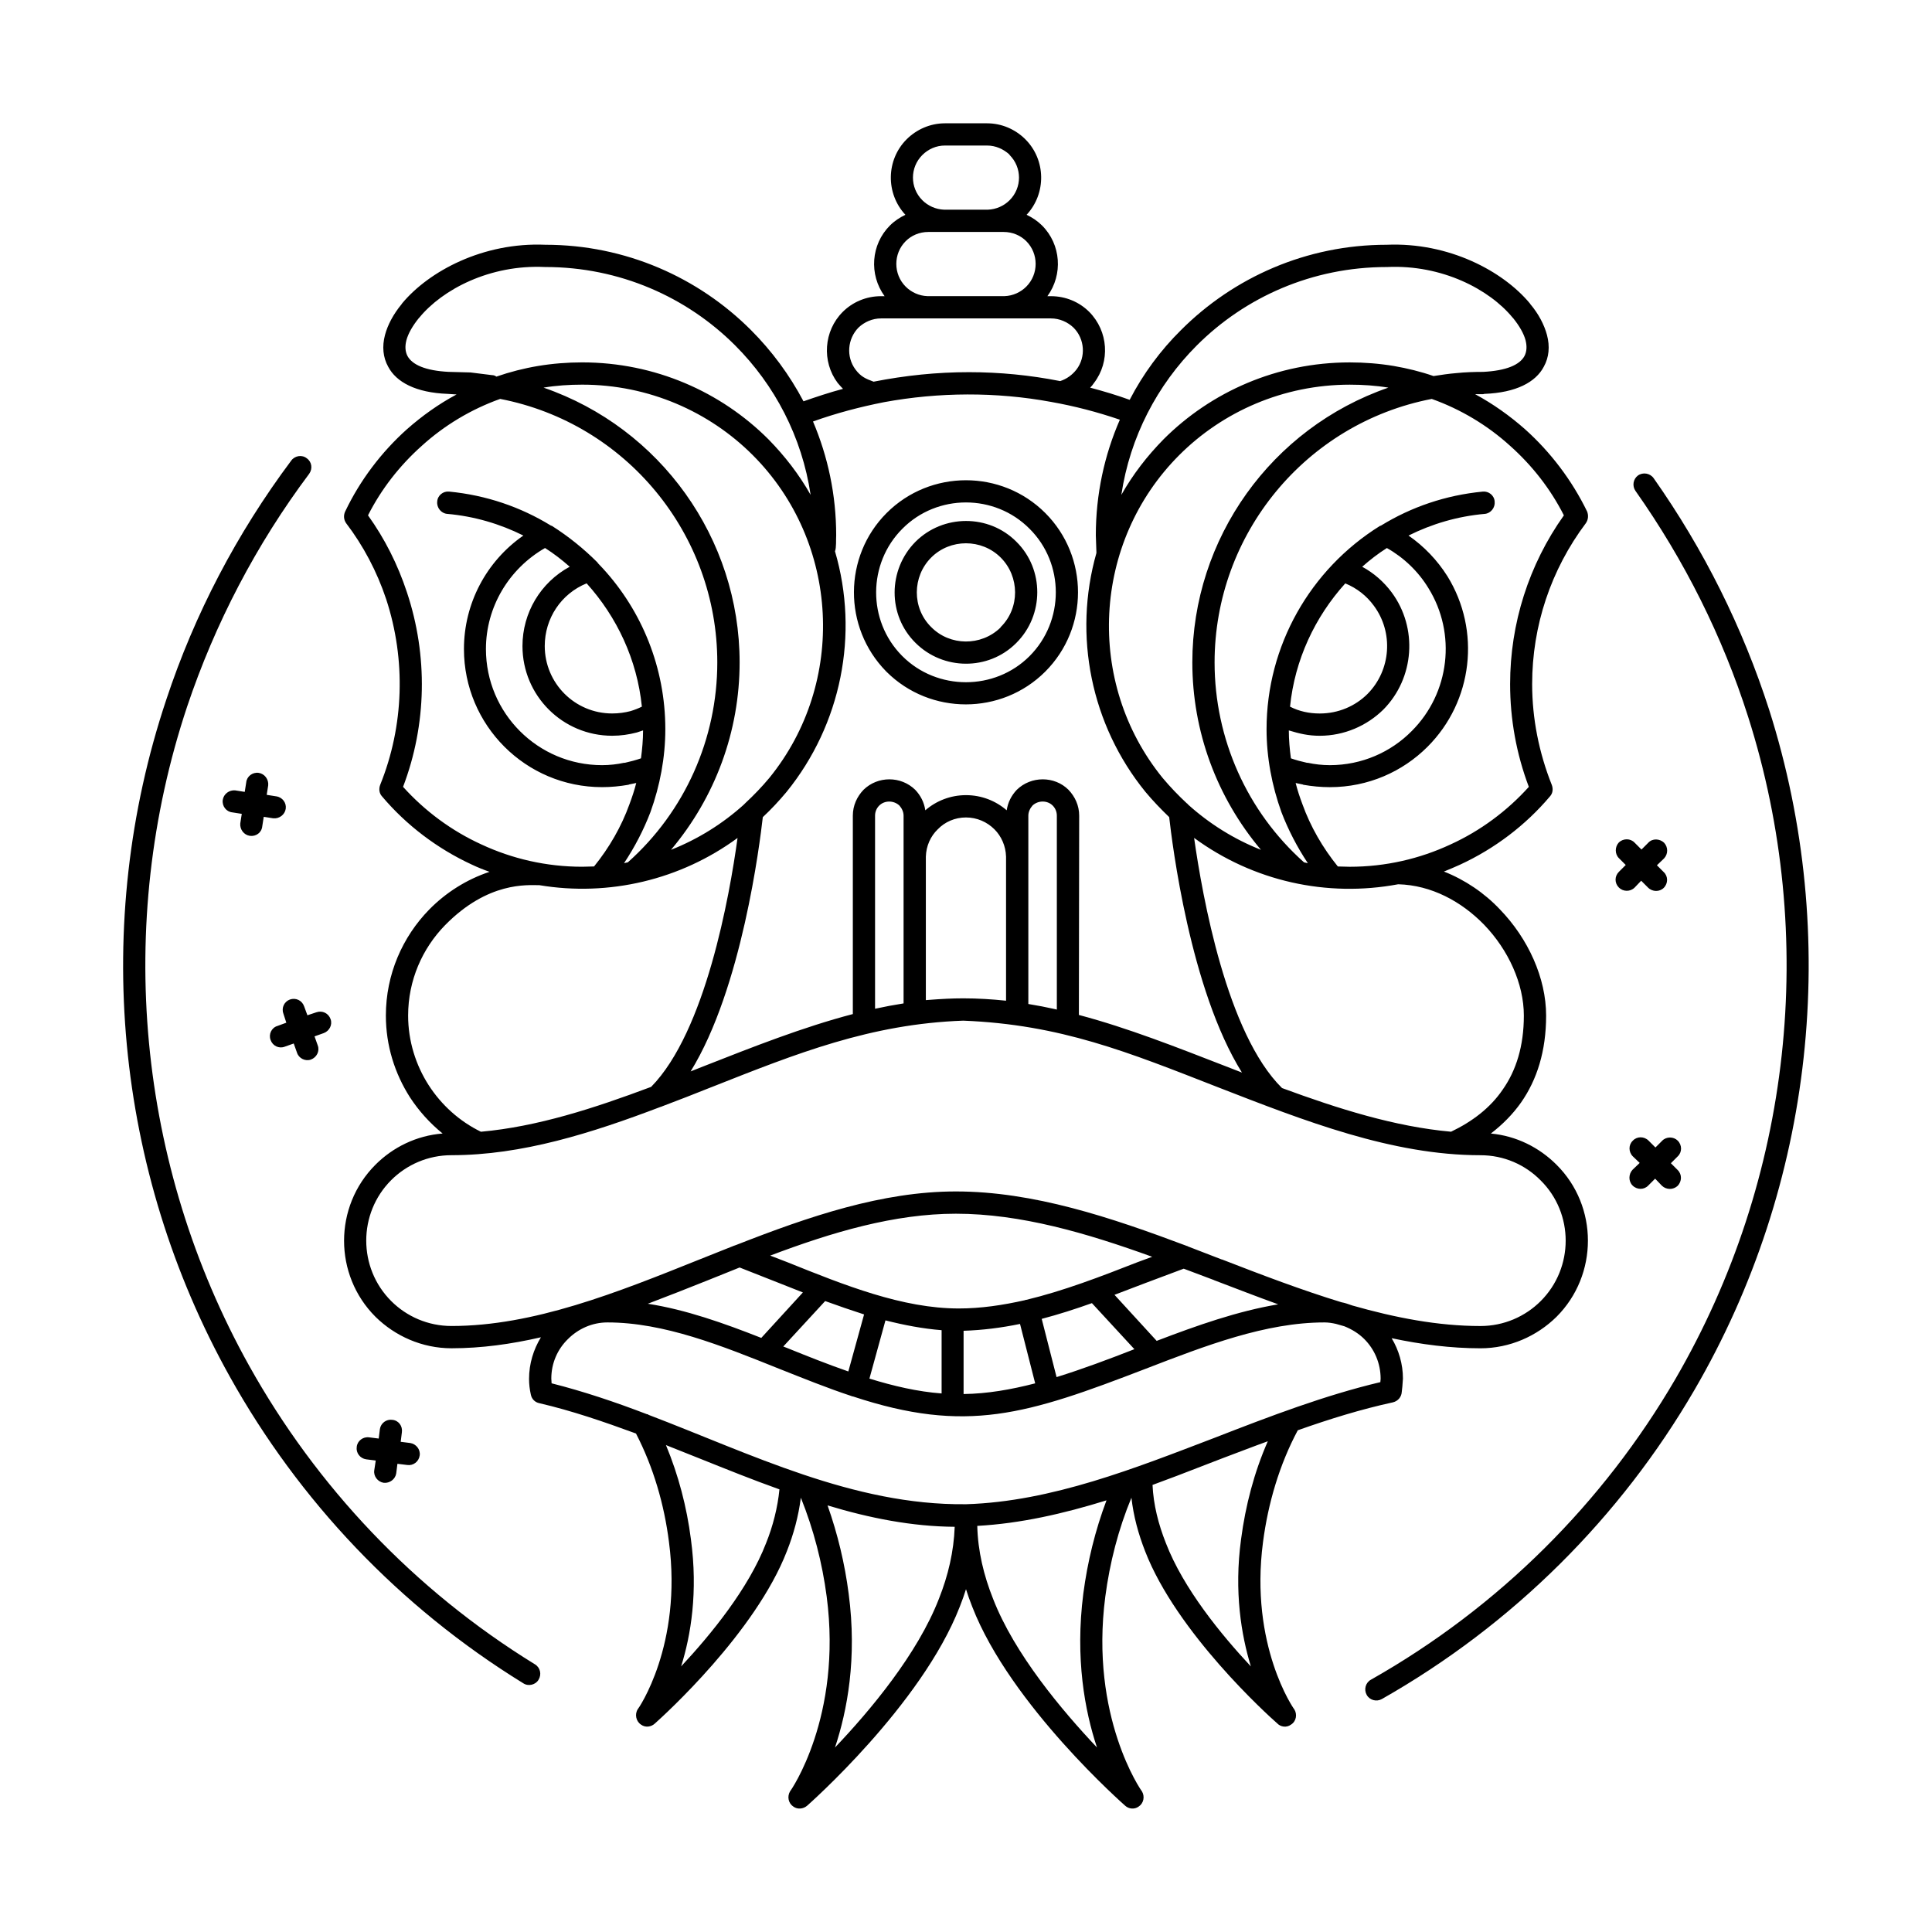
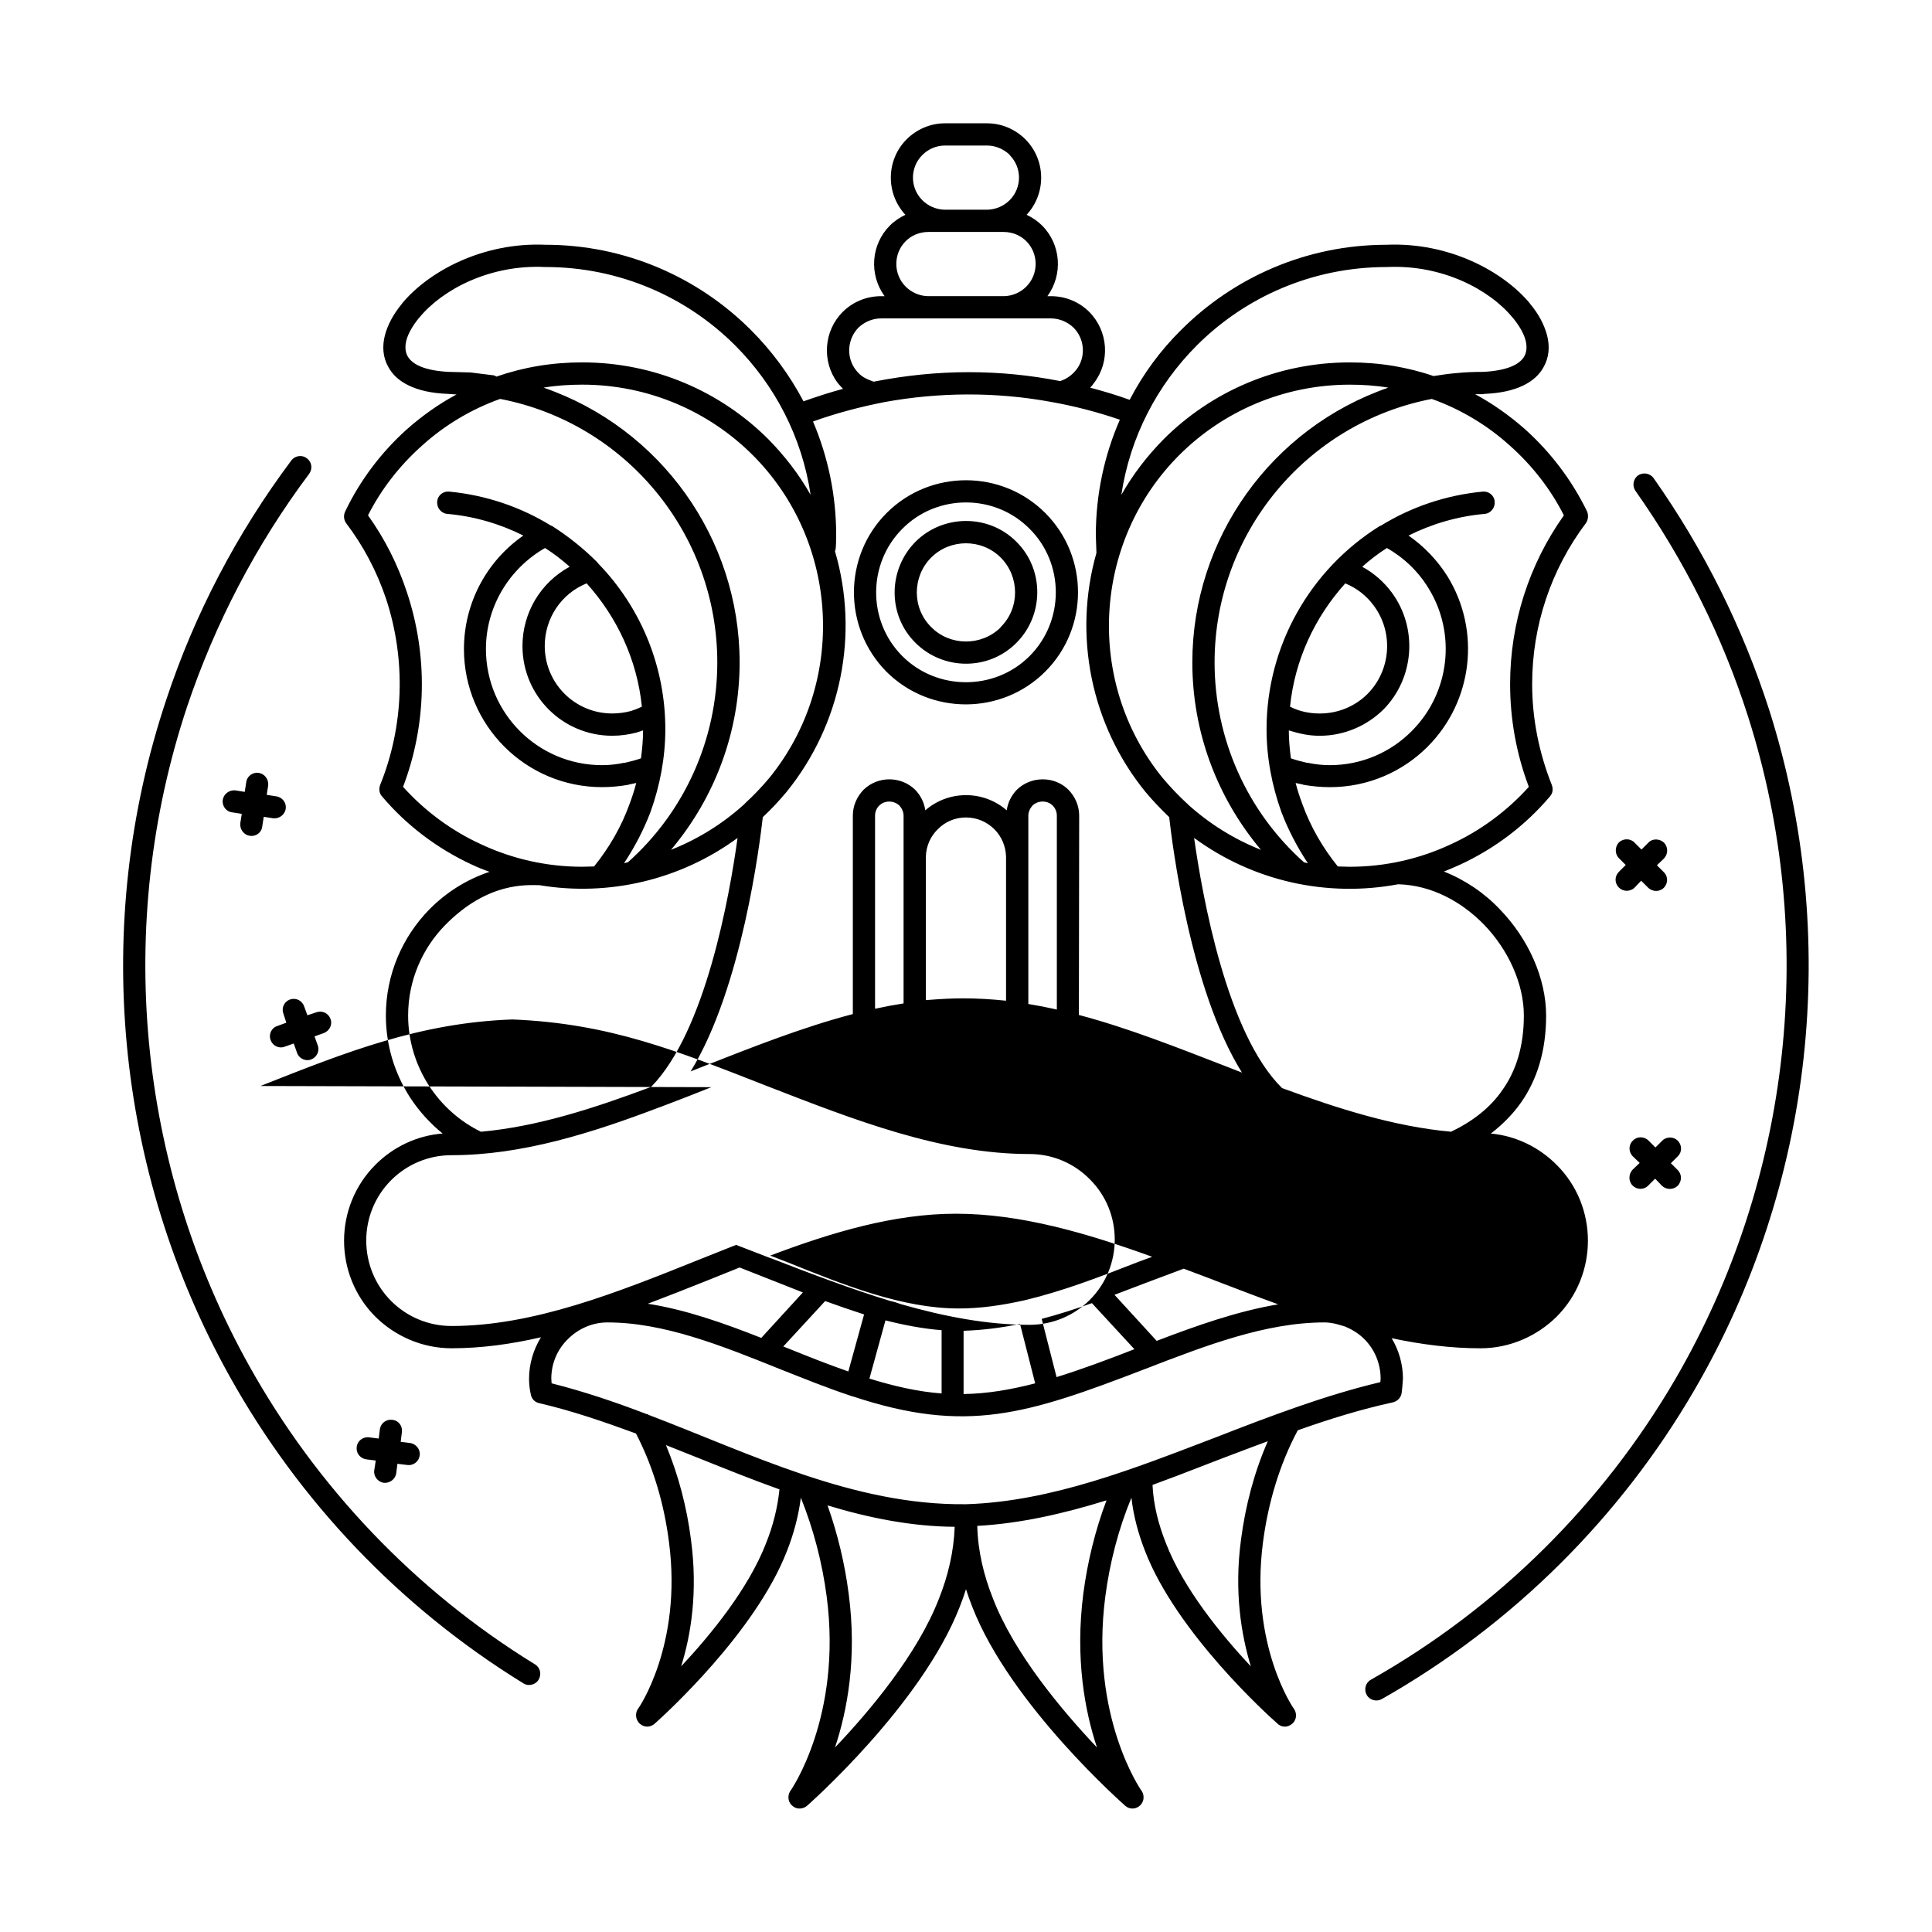
<svg xmlns="http://www.w3.org/2000/svg" fill="#000000" width="800px" height="800px" version="1.1" viewBox="144 144 512 512">
-   <path d="m511.94 246.73c-3.305-0.551-6.769-0.789-10.234-0.789-17.633 0-33.691 7.164-45.184 18.656-23.066 23.066-24.953 60.301-4.41 85.57 2.047 2.441 4.172 4.644 6.453 6.769h0.078l0.078 0.156h0.078v0.078c5.668 5.117 12.203 9.211 19.363 12.043-11.73-13.934-18.184-31.41-18.184-49.672 0-32.828 20.941-62.109 51.957-72.816zm72.578 199.55c1.102-1.102 2.992-1.102 4.094 0 1.18 1.18 1.18 3.07 0 4.172l-1.812 1.812 1.812 1.812c1.18 1.18 1.102 2.992 0 4.172-1.18 1.102-2.992 1.102-4.172 0l-1.812-1.891-1.812 1.812c-1.102 1.18-2.992 1.18-4.172 0-1.102-1.102-1.102-2.992 0-4.172l1.891-1.812-1.812-1.73c-1.18-1.18-1.18-3.07 0-4.172 1.102-1.18 2.992-1.18 4.172 0l1.812 1.812 1.812-1.812zm-3.699-78.957c1.102-1.18 2.992-1.102 4.172 0 1.102 1.18 1.102 2.992 0 4.172l-1.891 1.812 1.812 1.812c1.18 1.102 1.18 2.992 0 4.172-1.102 1.102-2.992 1.102-4.172-0.078l-1.812-1.812-1.73 1.812c-1.18 1.18-3.07 1.102-4.172 0-1.18-1.18-1.18-2.992 0-4.172l1.812-1.812-1.812-1.812c-1.102-1.102-1.102-2.992 0-4.172 1.18-1.102 3.07-1.102 4.172 0.078l1.812 1.812 1.812-1.812zm-336.14 155.39c0.234-1.574 1.73-2.676 3.305-2.441 1.652 0.156 2.754 1.652 2.519 3.305l-0.316 2.519 2.519 0.316c1.574 0.234 2.754 1.73 2.519 3.305-0.234 1.652-1.73 2.754-3.305 2.519l-2.598-0.316-0.316 2.519c-0.234 1.574-1.73 2.676-3.305 2.519-1.574-0.234-2.754-1.73-2.519-3.305l0.395-2.598-2.519-0.316c-1.652-0.234-2.754-1.73-2.519-3.305 0.156-1.574 1.652-2.754 3.305-2.519l2.519 0.316zm-25.586-110.13c-0.551-1.496 0.234-3.148 1.73-3.699 1.574-0.551 3.227 0.234 3.777 1.812l0.867 2.363 2.363-0.789c1.574-0.551 3.227 0.234 3.777 1.812 0.551 1.496-0.316 3.148-1.812 3.699l-2.441 0.867 0.867 2.441c0.551 1.496-0.316 3.148-1.812 3.699s-3.227-0.316-3.699-1.812l-0.867-2.441-2.441 0.867c-1.496 0.551-3.148-0.234-3.699-1.812-0.551-1.496 0.234-3.227 1.812-3.699l2.363-0.867-0.789-2.441zm-9.84-61.246c0.156-1.574 1.652-2.754 3.305-2.519 1.574 0.234 2.676 1.73 2.519 3.305l-0.395 2.519 2.519 0.395c1.652 0.234 2.754 1.73 2.519 3.305-0.234 1.574-1.73 2.676-3.305 2.519l-2.519-0.395-0.395 2.519c-0.156 1.652-1.652 2.754-3.305 2.519-1.574-0.234-2.676-1.73-2.519-3.305l0.395-2.519-2.519-0.395c-1.574-0.156-2.754-1.652-2.519-3.305 0.234-1.574 1.73-2.676 3.305-2.519l2.519 0.395zm368.18-77.223c-0.945-1.34-0.629-3.148 0.629-4.094 1.34-0.945 3.227-0.629 4.172 0.707 13.305 18.895 23.617 39.598 30.621 61.402 19.051 59.984 11.887 125.8-19.836 180.27-19.523 33.535-47.863 62.031-82.812 81.867-1.418 0.789-3.227 0.316-4.016-1.102s-0.316-3.227 1.102-4.016c34.086-19.285 61.637-46.996 80.688-79.664 30.859-53.059 37.863-117.21 19.285-175.55-6.769-21.254-16.848-41.406-29.836-59.828zm-291.66 310.95c1.418 0.867 1.812 2.676 0.945 4.094-0.789 1.34-2.676 1.812-4.016 0.945-32.984-20.309-59.512-48.492-77.777-81.238-30.543-54.711-36.684-120.13-16.848-179.48 7.477-22.594 18.656-44.004 33.141-63.371 0.945-1.258 2.832-1.574 4.094-0.551 1.34 0.945 1.574 2.754 0.629 4.094-14.09 18.812-24.953 39.676-32.355 61.715-19.207 57.703-13.227 121.46 16.453 174.68 17.789 31.883 43.609 59.355 75.73 79.113zm158.07-44.16c-3.465 8.344-5.746 17.238-6.926 26.215-4.172 31.883 9.605 51.562 9.684 51.562 0.867 1.418 0.473 3.227-0.867 4.094-1.102 0.789-2.598 0.629-3.543-0.234-0.078-0.078-30.387-26.609-40.539-52.742-0.629-1.574-1.18-3.148-1.652-4.644-0.473 1.496-1.023 3.07-1.652 4.644-10.156 26.137-40.383 52.664-40.461 52.742-1.023 0.867-2.519 1.023-3.621 0.234-1.34-0.867-1.73-2.676-0.867-4.094 0.078 0 13.855-19.68 9.684-51.562-1.18-8.973-3.465-17.789-6.848-26.215-0.629 4.879-1.891 9.605-3.699 14.168-8.344 21.57-32.512 43.453-34.875 45.578-1.023 1.023-2.598 1.258-3.777 0.395-1.34-0.867-1.73-2.754-0.867-4.094 0.078 0 11.887-16.926 8.266-44.32-1.258-9.918-4.094-19.758-8.738-28.734-8.582-3.148-17.082-6.062-25.586-8.031-1.18-0.234-2.047-1.102-2.281-2.281-0.316-1.418-0.473-2.754-0.473-4.172 0-4.016 1.18-7.793 3.148-11.02-7.871 1.812-15.742 2.914-23.695 2.914-7.793 0-14.957-3.227-20.152-8.344-11.098-11.098-11.098-29.207 0-40.305 4.644-4.644 10.863-7.715 17.789-8.266-3.387-2.754-6.297-5.984-8.66-9.605-4.016-6.297-6.375-13.699-6.375-21.648 0-10.941 4.41-20.859 11.492-28.102 4.41-4.488 9.84-7.949 15.98-9.996-1.574-0.551-3.148-1.18-4.644-1.891-9.211-4.25-17.398-10.469-23.852-18.105-0.789-0.867-0.867-2.047-0.473-3.07 6.297-15.586 6.848-33.141 1.574-49.199-2.441-7.32-6.062-14.168-10.629-20.152-0.629-0.945-0.707-2.047-0.234-3.07 3.938-8.266 9.605-15.742 16.375-21.805 4.016-3.543 8.422-6.691 13.145-9.211l-2.363-0.156c-8.5-0.316-13.617-3.148-15.742-7.164-1.418-2.519-1.652-5.434-0.867-8.422 0.707-2.676 2.203-5.512 4.41-8.188l0.156-0.234c7.086-8.5 21.41-16.215 37.941-15.508 21.254 0 40.539 8.66 54.473 22.594 5.512 5.512 10.234 11.887 13.934 18.895 3.387-1.18 6.926-2.363 10.469-3.305-0.473-0.473-0.945-1.023-1.418-1.574-4.25-5.668-3.699-13.777 1.34-18.812 2.598-2.598 6.219-4.172 10.156-4.172h0.945c-4.172-5.746-3.621-13.699 1.418-18.734 1.18-1.18 2.598-2.125 4.094-2.832-5.273-5.668-5.117-14.562 0.316-19.996 2.598-2.598 6.219-4.25 10.156-4.25h11.18c3.856 0 7.398 1.574 9.996 4.094l0.156 0.156c5.434 5.434 5.59 14.328 0.316 19.996 1.496 0.707 2.914 1.652 4.094 2.832 5.039 5.039 5.59 12.988 1.418 18.734h0.945c3.938 0 7.559 1.574 10.156 4.172 5.039 5.117 5.59 13.145 1.258 18.812-0.316 0.473-0.629 0.867-1.023 1.258 3.543 0.945 7.008 1.969 10.469 3.227 3.543-6.848 8.188-13.145 13.617-18.5 13.934-13.934 33.219-22.594 54.473-22.594 16.531-0.707 30.859 7.008 37.941 15.508l0.156 0.234c2.203 2.598 3.699 5.512 4.41 8.188 0.789 2.992 0.551 5.902-0.867 8.422-2.125 4.016-7.242 6.848-15.742 7.164l-0.316 0.078h-2.125c4.801 2.598 9.211 5.746 13.227 9.289 6.769 6.062 12.438 13.539 16.453 21.805 0.395 1.023 0.316 2.125-0.316 3.07-9.289 12.359-14.25 27.238-14.25 42.668 0 9.133 1.812 18.184 5.195 26.688 0.395 1.023 0.316 2.203-0.473 3.07-6.453 7.637-14.641 13.855-23.852 18.105-1.418 0.629-2.832 1.258-4.25 1.812 5.59 2.203 10.707 5.668 14.801 9.996 7.559 7.793 12.281 18.262 12.281 28.184 0 9.445-2.441 17.004-6.613 22.984-2.203 3.148-4.961 5.902-8.031 8.266 6.769 0.629 12.832 3.699 17.398 8.266 11.098 11.02 11.098 29.207 0 40.305-5.195 5.117-12.359 8.344-20.152 8.344-7.871 0-15.742-1.023-23.539-2.676 1.891 3.148 2.992 6.848 2.992 10.707l-0.156 2.125-0.156 1.418c-0.078 1.34-1.023 2.441-2.363 2.754-8.344 1.812-16.766 4.41-25.191 7.398-4.879 9.133-7.871 19.363-9.211 29.598-3.621 27.395 8.188 44.32 8.266 44.32 0.867 1.34 0.551 3.227-0.867 4.094-1.18 0.867-2.754 0.629-3.699-0.395-2.441-2.125-26.609-24.008-34.953-45.578-1.812-4.644-3.07-9.289-3.621-14.168zm-40.855 7.477c0.156 6.691 1.73 13.145 4.172 19.285 5.668 14.641 18.262 29.598 27.551 39.438-3.227-9.684-5.824-23.617-3.621-40.777 1.102-8.422 3.148-16.766 6.141-24.719-11.414 3.543-22.828 6.141-34.242 6.769zm46.445-10.863c0.234 5.273 1.574 10.469 3.543 15.43 4.644 12.043 14.641 24.246 22.516 32.668-2.519-8.266-4.488-19.758-2.598-33.691 1.18-8.973 3.465-17.711 7.086-25.977-3.938 1.418-7.949 2.992-11.965 4.488l-12.043 4.644-6.535 2.441zm-86.121 5.434c2.676 7.559 4.566 15.43 5.59 23.379 2.281 17.16-0.395 31.094-3.621 40.777 9.367-9.84 21.883-24.797 27.551-39.438 2.441-6.141 3.938-12.516 4.172-19.051-11.258-0.078-22.516-2.281-33.691-5.668zm-42.824-15.98c3.305 7.949 5.512 16.375 6.613 24.953 1.891 13.934 0 25.426-2.598 33.691 7.871-8.422 17.871-20.625 22.516-32.668 1.812-4.488 3.07-9.445 3.543-14.25-7.086-2.519-14.09-5.352-21.176-8.188l-8.895-3.543zm85.254-327.4c2.281-0.078 4.328-1.023 5.824-2.519 3.305-3.305 3.305-8.66 0-11.965l-0.078-0.156c-1.574-1.418-3.621-2.363-5.902-2.363h-11.18c-2.281 0-4.41 0.945-5.984 2.519-3.305 3.305-3.305 8.66 0 11.965 1.496 1.496 3.543 2.441 5.824 2.519zm4.488 22.906c2.203-0.078 4.25-1.023 5.746-2.519 3.305-3.305 3.305-8.738 0-12.043-1.496-1.496-3.621-2.441-5.984-2.441h-19.996c-2.363 0-4.488 0.945-5.984 2.441-3.305 3.305-3.305 8.738 0 12.043 1.496 1.496 3.543 2.441 5.746 2.519zm-34.715 22.672c8.422-1.652 16.688-2.519 25.27-2.519 8.109 0 16.215 0.789 24.168 2.363 1.73-0.551 3.227-1.652 4.328-3.07 2.519-3.305 2.203-8.109-0.789-11.098-1.574-1.496-3.699-2.441-5.984-2.441h-45.027c-2.281 0-4.41 0.945-5.984 2.441-2.914 2.992-3.305 7.715-0.789 11.098 1.418 1.891 2.676 2.441 4.801 3.227zm65.258 10.078c-5.984-2.047-12.043-3.621-18.262-4.723-14.562-2.676-29.676-2.598-44.242 0.078-6.375 1.258-12.676 2.914-18.812 5.117 3.938 9.289 6.141 19.445 6.141 30.148-0.078 1.102 0.078 3.305-0.316 4.25 6.453 21.965 1.652 45.895-12.832 63.762-1.969 2.363-4.094 4.644-6.297 6.691-0.789 6.848-5.512 45.344-19.129 67.383l3.387-1.34c13.227-5.195 26.371-10.391 39.598-13.855v-52.586c0-2.676 1.102-5.039 2.832-6.848 3.777-3.699 9.918-3.699 13.699 0 1.418 1.496 2.363 3.305 2.676 5.434 2.914-2.519 6.691-4.016 10.785-4.016s7.871 1.496 10.785 4.016c0.316-2.125 1.258-3.938 2.676-5.434 3.777-3.699 9.996-3.699 13.699 0 1.73 1.812 2.832 4.172 2.832 6.848l-0.078 52.82c13.066 3.465 25.977 8.582 38.965 13.617l4.25 1.652c-13.777-22.043-18.5-60.852-19.285-67.699-2.203-2.125-4.328-4.328-6.297-6.691-14.406-17.711-19.207-41.406-12.988-63.293v-0.234l-0.156-4.488c0-10.863 2.281-21.254 6.375-30.621zm19.68 110.84c2.203 15.508 8.66 51.875 23.301 66.281 14.957 5.512 29.914 10.234 44.793 11.57 5.59-2.676 10.391-6.297 13.699-11.18 3.543-5.039 5.59-11.492 5.59-19.602 0-8.422-4.094-17.398-10.547-24.09-5.984-6.141-13.934-10.469-22.75-10.707-18.895 3.543-38.414-0.789-54.082-12.281zm-143.9 65.969c14.406-14.641 20.781-50.539 22.906-65.969-15.113 11.098-34.086 15.586-52.508 12.516-3.148 0-13.617-1.023-25.031 10.629-5.984 6.141-9.762 14.562-9.762 23.93 0 6.769 2.047 13.145 5.434 18.422 3.387 5.273 8.188 9.605 13.855 12.359 14.957-1.34 29.992-6.219 45.105-11.887zm122.8 55.105 11.18 12.203c10.707-4.094 21.41-7.871 32.195-9.684-5.668-2.047-11.336-4.25-16.926-6.375l-0.156-0.078-7.949-2.992-10.078 3.777zm5.273 14.406-11.258-12.203c-4.41 1.574-8.816 2.992-13.305 4.172l3.938 15.43c6.848-2.125 13.777-4.723 20.625-7.398zm-81.949-12.754-11.098 12.043 1.023 0.395c5.434 2.203 10.785 4.328 16.215 6.219l4.172-15.113c-3.387-1.102-6.848-2.281-10.312-3.543zm-16.926 9.762 11.02-12.043-6.375-2.519-10.391-4.094-8.422 3.387c-5.273 2.125-10.547 4.172-15.902 6.219 10.078 1.574 20.074 5.117 30.07 9.055zm32.906-4.644-4.25 15.43c6.375 1.969 12.754 3.465 19.129 3.938v-16.766c-4.961-0.395-9.918-1.34-14.879-2.598zm39.676 16.688-4.016-15.742c-4.961 1.023-9.918 1.652-14.957 1.812v16.766c6.297-0.078 12.594-1.18 18.973-2.832zm-70.219-33.852 4.488 1.73c15.273 6.141 30.543 12.281 45.5 12.281 5.824 0 11.652-0.867 17.555-2.203l0.156-0.078h0.156c9.84-2.363 19.68-6.141 29.52-9.996l3.856-1.418c-17.398-6.297-34.875-11.414-52.035-11.414-16.297 0-32.746 4.879-49.199 11.098zm175.78-233.09c2.047-0.316 4.094-0.629 6.141-0.789 2.281-0.234 4.644-0.316 7.008-0.316 6.219-0.316 9.684-1.891 10.941-4.172 0.629-1.18 0.707-2.598 0.316-4.172-0.473-1.812-1.652-3.856-3.305-5.902l-0.156-0.156c-6.062-7.398-18.656-14.09-33.297-13.383h-0.078c-19.68 0-37.473 7.949-50.301 20.781-10.469 10.469-17.711 24.246-19.996 39.598 3.07-5.434 6.848-10.312 11.18-14.719 12.594-12.594 30.07-20.387 49.359-20.387 3.938 0 7.871 0.316 11.652 0.945 3.621 0.629 7.164 1.496 10.547 2.676zm-0.473 6.062c-33.379 6.453-57.543 35.816-57.543 69.824 0 20.23 8.582 39.516 23.695 52.98l1.023 0.234c-2.832-4.25-5.195-8.816-7.008-13.539-2.519-7.008-3.938-14.484-3.938-21.965 0-22.121 11.57-42.352 29.992-53.844l0.156-0.078h0.078l0.156-0.078c7.949-4.879 17.082-8.031 26.922-8.973 1.574-0.156 3.07 1.023 3.148 2.676 0.156 1.574-1.023 3.07-2.598 3.227-7.242 0.629-14.09 2.676-20.23 5.746 4.094 2.832 7.637 6.535 10.312 10.785 8.895 14.406 6.769 33.141-5.273 45.184-6.613 6.613-15.742 10.707-25.898 10.707-2.363 0-4.723-0.234-7.008-0.629l-0.156-0.078-1.891-0.395c0.473 1.891 1.102 3.777 1.812 5.668 2.125 5.902 5.352 11.492 9.367 16.453l3.148 0.078c9.523 0 18.578-2.125 26.688-5.902 7.949-3.621 15.035-8.895 20.781-15.273-3.305-8.738-4.961-17.949-4.961-27.238 0-16.059 4.961-31.645 14.25-44.715-3.543-7.008-8.422-13.227-14.25-18.422-5.984-5.434-13.066-9.684-20.781-12.438zm-11.887 39.516c-2.363 1.496-4.488 3.148-6.535 4.961 3.07 1.652 5.746 4.016 7.793 6.769 7.008 9.445 6.062 22.75-2.203 31.094-4.328 4.25-10.312 6.926-16.848 6.926-2.992 0-5.352-0.551-8.188-1.418 0 2.519 0.234 4.961 0.551 7.398 1.34 0.473 2.832 0.867 4.25 1.18h0.234c1.812 0.395 3.856 0.629 5.824 0.629 8.5 0 16.215-3.465 21.727-9.055 10.078-10.078 11.887-25.82 4.41-37.863-2.676-4.41-6.535-8.109-11.02-10.629zm-11.02 9.367c-8.031 8.895-13.383 20.23-14.641 32.668 2.441 1.258 5.117 1.812 7.871 1.812 4.961 0 9.445-1.969 12.676-5.195 6.219-6.297 6.926-16.297 1.652-23.379-1.891-2.598-4.488-4.644-7.559-5.902zm-79.508-18.656c11.57 11.57 11.57 30.465 0 42.035-11.57 11.57-30.465 11.57-42.035 0.078l-0.156-0.156c-11.414-11.652-11.336-30.465 0.156-41.957 11.57-11.57 30.465-11.57 42.035 0zm-4.172 4.172c-9.211-9.289-24.48-9.289-33.691 0-9.211 9.211-9.289 24.324-0.156 33.613l0.156 0.156c9.211 9.211 24.48 9.211 33.691 0 9.289-9.289 9.289-24.562 0-33.77zm-3.465 3.465c7.398 7.32 7.32 19.445 0 26.766l-0.156 0.156c-7.32 7.242-19.285 7.164-26.609-0.156-7.398-7.32-7.32-19.363 0-26.766 7.32-7.32 19.445-7.398 26.766 0zm-4.172 4.172c-5.039-5.039-13.383-5.039-18.422 0-5.039 5.039-5.117 13.383 0 18.422 4.961 5.039 13.227 5.117 18.344 0.156l0.078-0.156c5.117-5.039 5.039-13.383 0-18.422zm-32.195 65.73c-0.707 0.707-1.102 1.652-1.102 2.676v51.168c2.519-0.551 5.039-1.023 7.559-1.418v-49.75c0-1.023-0.473-1.969-1.102-2.676-1.496-1.418-3.938-1.418-5.352 0zm-44.477 74.625c-4.328 1.73-8.738 3.465-13.145 5.117l-0.156 0.078h-0.078c-18.422 7.008-36.84 12.832-55.496 12.832-6.219 0-11.887 2.519-15.98 6.613-8.816 8.816-8.816 23.223 0 32.039 4.094 4.094 9.762 6.613 15.98 6.613 21.727 0 43.77-8.816 65.73-17.633l9.289-3.699h0.078l0.156-0.078 0.234-0.078c19.285-7.559 38.652-14.168 58.176-14.168 20.547 0 41.012 6.848 61.324 14.484h0.078l0.078 0.078 8.973 3.465h0.078c10.547 4.094 21.098 8.109 31.645 11.336 0.867 0.156 1.812 0.473 2.676 0.789l0.234 0.078c11.336 3.227 22.672 5.434 33.93 5.434 6.219 0 11.887-2.519 15.98-6.613 8.816-8.816 8.816-23.223 0-31.961-4.094-4.172-9.762-6.691-15.98-6.691-23.379 0-46.523-9.055-69.59-18.027-23.773-9.289-41.645-16.609-67.465-17.633-24.562 0.867-44.082 8.66-66.754 17.633zm85.098-74.625c-0.629 0.707-1.102 1.652-1.102 2.676v49.906c2.441 0.395 4.879 0.867 7.32 1.418l0.234 0.078v-51.406c0-1.023-0.395-1.969-1.102-2.676-1.418-1.418-3.856-1.418-5.352 0zm-10.078 6.297c-1.969-1.969-4.644-3.148-7.559-3.148-2.914 0-5.59 1.18-7.477 3.148-1.891 1.812-3.07 4.41-3.148 7.242v38.02l1.023-0.078c2.992-0.234 5.984-0.395 8.895-0.395 3.777 0 7.559 0.234 11.336 0.629v-38.176c-0.078-2.832-1.258-5.434-3.07-7.242zm102.26 146.5 0.078-0.867c0-4.172-1.652-7.871-4.328-10.547-1.496-1.496-3.305-2.598-5.273-3.387l-2.203-0.629c-1.023-0.234-2.047-0.395-3.07-0.395-15.586 0-31.488 6.141-47.391 12.281-31.488 12.121-47.469 17.32-77.617 7.32h-0.156l-0.156-0.078c-6.453-2.125-12.832-4.723-19.207-7.242-15.273-6.141-30.543-12.281-45.5-12.281-4.094 0-7.793 1.73-10.469 4.41-2.754 2.676-4.41 6.375-4.41 10.469l0.078 1.258c8.422 2.125 16.848 4.961 25.27 8.188h0.156l0.156 0.078 0.078 0.078c27.078 10.312 54.316 24.008 83.996 23.695h0.234c22.672-0.707 44.871-9.605 65.891-17.633 14.562-5.668 29.207-11.258 43.848-14.719zm-234.27-266.47c3.621-1.258 7.32-2.203 11.098-2.832 3.777-0.629 7.715-0.945 11.652-0.945 19.285 0 36.762 7.793 49.359 20.387 4.328 4.41 8.109 9.289 11.18 14.719-2.281-15.352-9.523-29.125-19.996-39.598-12.832-12.832-30.621-20.781-50.301-20.781h-0.078c-14.641-0.707-27.238 5.984-33.297 13.383l-0.156 0.156c-1.652 2.047-2.832 4.094-3.305 5.902-0.395 1.574-0.316 2.992 0.316 4.172 1.258 2.281 4.723 3.856 10.863 4.172l5.824 0.156 5.668 0.707c0.473 0 0.867 0.156 1.18 0.395zm46.289 125.4c7.164-2.832 13.699-6.926 19.285-11.965l0.473-0.473c2.203-2.047 4.328-4.25 6.297-6.613 20.547-25.27 18.656-62.504-4.41-85.57-11.492-11.492-27.551-18.656-45.184-18.656-3.465 0-6.926 0.234-10.234 0.789 31.016 10.707 51.957 39.988 51.957 72.816 0 18.262-6.453 35.738-18.184 49.672zm-45.266-119.5c-7.715 2.754-14.801 7.008-20.781 12.438-5.824 5.195-10.707 11.414-14.25 18.422 4.41 6.141 7.871 12.988 10.312 20.387 5.59 16.766 5.273 35.031-1.023 51.562 5.746 6.375 12.832 11.652 20.781 15.273 8.109 3.777 17.16 5.902 26.688 5.902l3.148-0.078c4.016-4.961 7.242-10.547 9.367-16.453 0.707-1.891 1.34-3.777 1.812-5.668l-1.891 0.395-0.156 0.078c-2.281 0.395-4.644 0.629-7.008 0.629-20.23 0-36.605-16.375-36.605-36.605 0-12.043 5.902-23.223 15.742-30.07-6.141-3.07-12.988-5.117-20.23-5.746-1.574-0.156-2.754-1.652-2.598-3.227 0.078-1.652 1.574-2.832 3.148-2.676 9.84 0.945 18.973 4.094 26.922 8.973l0.156 0.078h0.078l0.156 0.078c4.328 2.754 8.344 5.984 11.965 9.605l0.078 0.078 0.078 0.156 1.34 1.418c10.312 11.258 16.531 26.293 16.531 42.586 0 7.477-1.418 14.957-3.938 21.965-1.812 4.723-4.172 9.289-7.008 13.539l1.023-0.234c15.113-13.461 23.695-32.746 23.695-52.98 0-34.008-24.168-63.371-57.543-69.824zm37.312 95.25c0.316-2.441 0.551-4.879 0.551-7.398l-1.652 0.551c-2.125 0.551-4.25 0.867-6.535 0.867-13.145 0-23.773-10.629-23.773-23.773 0-8.816 4.801-16.848 12.516-21.02-2.047-1.812-4.172-3.465-6.535-4.961-9.605 5.512-15.664 15.664-15.664 26.766 0 17.004 13.777 30.781 30.781 30.781 1.969 0 4.016-0.234 5.824-0.629h0.234c1.418-0.316 2.914-0.707 4.25-1.18zm0.234-13.699c-1.258-12.438-6.613-23.773-14.641-32.668-6.769 2.754-11.098 9.289-11.098 16.609 0 9.84 7.949 17.871 17.871 17.871 1.73 0 3.387-0.234 4.879-0.629 1.023-0.316 2.047-0.707 2.992-1.18z" />
+   <path d="m511.94 246.73c-3.305-0.551-6.769-0.789-10.234-0.789-17.633 0-33.691 7.164-45.184 18.656-23.066 23.066-24.953 60.301-4.41 85.57 2.047 2.441 4.172 4.644 6.453 6.769h0.078l0.078 0.156h0.078v0.078c5.668 5.117 12.203 9.211 19.363 12.043-11.73-13.934-18.184-31.41-18.184-49.672 0-32.828 20.941-62.109 51.957-72.816zm72.578 199.55c1.102-1.102 2.992-1.102 4.094 0 1.18 1.18 1.18 3.07 0 4.172l-1.812 1.812 1.812 1.812c1.18 1.18 1.102 2.992 0 4.172-1.18 1.102-2.992 1.102-4.172 0l-1.812-1.891-1.812 1.812c-1.102 1.18-2.992 1.18-4.172 0-1.102-1.102-1.102-2.992 0-4.172l1.891-1.812-1.812-1.73c-1.18-1.18-1.18-3.07 0-4.172 1.102-1.18 2.992-1.18 4.172 0l1.812 1.812 1.812-1.812zm-3.699-78.957c1.102-1.18 2.992-1.102 4.172 0 1.102 1.18 1.102 2.992 0 4.172l-1.891 1.812 1.812 1.812c1.18 1.102 1.18 2.992 0 4.172-1.102 1.102-2.992 1.102-4.172-0.078l-1.812-1.812-1.73 1.812c-1.18 1.18-3.07 1.102-4.172 0-1.18-1.18-1.18-2.992 0-4.172l1.812-1.812-1.812-1.812c-1.102-1.102-1.102-2.992 0-4.172 1.18-1.102 3.07-1.102 4.172 0.078l1.812 1.812 1.812-1.812zm-336.14 155.39c0.234-1.574 1.73-2.676 3.305-2.441 1.652 0.156 2.754 1.652 2.519 3.305l-0.316 2.519 2.519 0.316c1.574 0.234 2.754 1.73 2.519 3.305-0.234 1.652-1.73 2.754-3.305 2.519l-2.598-0.316-0.316 2.519c-0.234 1.574-1.73 2.676-3.305 2.519-1.574-0.234-2.754-1.73-2.519-3.305l0.395-2.598-2.519-0.316c-1.652-0.234-2.754-1.73-2.519-3.305 0.156-1.574 1.652-2.754 3.305-2.519l2.519 0.316zm-25.586-110.13c-0.551-1.496 0.234-3.148 1.73-3.699 1.574-0.551 3.227 0.234 3.777 1.812l0.867 2.363 2.363-0.789c1.574-0.551 3.227 0.234 3.777 1.812 0.551 1.496-0.316 3.148-1.812 3.699l-2.441 0.867 0.867 2.441c0.551 1.496-0.316 3.148-1.812 3.699s-3.227-0.316-3.699-1.812l-0.867-2.441-2.441 0.867c-1.496 0.551-3.148-0.234-3.699-1.812-0.551-1.496 0.234-3.227 1.812-3.699l2.363-0.867-0.789-2.441zm-9.84-61.246c0.156-1.574 1.652-2.754 3.305-2.519 1.574 0.234 2.676 1.73 2.519 3.305l-0.395 2.519 2.519 0.395c1.652 0.234 2.754 1.73 2.519 3.305-0.234 1.574-1.73 2.676-3.305 2.519l-2.519-0.395-0.395 2.519c-0.156 1.652-1.652 2.754-3.305 2.519-1.574-0.234-2.676-1.73-2.519-3.305l0.395-2.519-2.519-0.395c-1.574-0.156-2.754-1.652-2.519-3.305 0.234-1.574 1.73-2.676 3.305-2.519l2.519 0.395zm368.18-77.223c-0.945-1.34-0.629-3.148 0.629-4.094 1.34-0.945 3.227-0.629 4.172 0.707 13.305 18.895 23.617 39.598 30.621 61.402 19.051 59.984 11.887 125.8-19.836 180.27-19.523 33.535-47.863 62.031-82.812 81.867-1.418 0.789-3.227 0.316-4.016-1.102s-0.316-3.227 1.102-4.016c34.086-19.285 61.637-46.996 80.688-79.664 30.859-53.059 37.863-117.21 19.285-175.55-6.769-21.254-16.848-41.406-29.836-59.828zm-291.66 310.95c1.418 0.867 1.812 2.676 0.945 4.094-0.789 1.34-2.676 1.812-4.016 0.945-32.984-20.309-59.512-48.492-77.777-81.238-30.543-54.711-36.684-120.13-16.848-179.48 7.477-22.594 18.656-44.004 33.141-63.371 0.945-1.258 2.832-1.574 4.094-0.551 1.34 0.945 1.574 2.754 0.629 4.094-14.09 18.812-24.953 39.676-32.355 61.715-19.207 57.703-13.227 121.46 16.453 174.68 17.789 31.883 43.609 59.355 75.73 79.113zm158.07-44.16c-3.465 8.344-5.746 17.238-6.926 26.215-4.172 31.883 9.605 51.562 9.684 51.562 0.867 1.418 0.473 3.227-0.867 4.094-1.102 0.789-2.598 0.629-3.543-0.234-0.078-0.078-30.387-26.609-40.539-52.742-0.629-1.574-1.18-3.148-1.652-4.644-0.473 1.496-1.023 3.07-1.652 4.644-10.156 26.137-40.383 52.664-40.461 52.742-1.023 0.867-2.519 1.023-3.621 0.234-1.34-0.867-1.73-2.676-0.867-4.094 0.078 0 13.855-19.68 9.684-51.562-1.18-8.973-3.465-17.789-6.848-26.215-0.629 4.879-1.891 9.605-3.699 14.168-8.344 21.57-32.512 43.453-34.875 45.578-1.023 1.023-2.598 1.258-3.777 0.395-1.34-0.867-1.73-2.754-0.867-4.094 0.078 0 11.887-16.926 8.266-44.32-1.258-9.918-4.094-19.758-8.738-28.734-8.582-3.148-17.082-6.062-25.586-8.031-1.18-0.234-2.047-1.102-2.281-2.281-0.316-1.418-0.473-2.754-0.473-4.172 0-4.016 1.18-7.793 3.148-11.02-7.871 1.812-15.742 2.914-23.695 2.914-7.793 0-14.957-3.227-20.152-8.344-11.098-11.098-11.098-29.207 0-40.305 4.644-4.644 10.863-7.715 17.789-8.266-3.387-2.754-6.297-5.984-8.66-9.605-4.016-6.297-6.375-13.699-6.375-21.648 0-10.941 4.41-20.859 11.492-28.102 4.41-4.488 9.84-7.949 15.98-9.996-1.574-0.551-3.148-1.18-4.644-1.891-9.211-4.25-17.398-10.469-23.852-18.105-0.789-0.867-0.867-2.047-0.473-3.07 6.297-15.586 6.848-33.141 1.574-49.199-2.441-7.32-6.062-14.168-10.629-20.152-0.629-0.945-0.707-2.047-0.234-3.07 3.938-8.266 9.605-15.742 16.375-21.805 4.016-3.543 8.422-6.691 13.145-9.211l-2.363-0.156c-8.5-0.316-13.617-3.148-15.742-7.164-1.418-2.519-1.652-5.434-0.867-8.422 0.707-2.676 2.203-5.512 4.41-8.188l0.156-0.234c7.086-8.5 21.41-16.215 37.941-15.508 21.254 0 40.539 8.66 54.473 22.594 5.512 5.512 10.234 11.887 13.934 18.895 3.387-1.18 6.926-2.363 10.469-3.305-0.473-0.473-0.945-1.023-1.418-1.574-4.25-5.668-3.699-13.777 1.34-18.812 2.598-2.598 6.219-4.172 10.156-4.172h0.945c-4.172-5.746-3.621-13.699 1.418-18.734 1.18-1.18 2.598-2.125 4.094-2.832-5.273-5.668-5.117-14.562 0.316-19.996 2.598-2.598 6.219-4.25 10.156-4.25h11.18c3.856 0 7.398 1.574 9.996 4.094l0.156 0.156c5.434 5.434 5.59 14.328 0.316 19.996 1.496 0.707 2.914 1.652 4.094 2.832 5.039 5.039 5.59 12.988 1.418 18.734h0.945c3.938 0 7.559 1.574 10.156 4.172 5.039 5.117 5.59 13.145 1.258 18.812-0.316 0.473-0.629 0.867-1.023 1.258 3.543 0.945 7.008 1.969 10.469 3.227 3.543-6.848 8.188-13.145 13.617-18.5 13.934-13.934 33.219-22.594 54.473-22.594 16.531-0.707 30.859 7.008 37.941 15.508l0.156 0.234c2.203 2.598 3.699 5.512 4.41 8.188 0.789 2.992 0.551 5.902-0.867 8.422-2.125 4.016-7.242 6.848-15.742 7.164l-0.316 0.078h-2.125c4.801 2.598 9.211 5.746 13.227 9.289 6.769 6.062 12.438 13.539 16.453 21.805 0.395 1.023 0.316 2.125-0.316 3.07-9.289 12.359-14.25 27.238-14.25 42.668 0 9.133 1.812 18.184 5.195 26.688 0.395 1.023 0.316 2.203-0.473 3.07-6.453 7.637-14.641 13.855-23.852 18.105-1.418 0.629-2.832 1.258-4.25 1.812 5.59 2.203 10.707 5.668 14.801 9.996 7.559 7.793 12.281 18.262 12.281 28.184 0 9.445-2.441 17.004-6.613 22.984-2.203 3.148-4.961 5.902-8.031 8.266 6.769 0.629 12.832 3.699 17.398 8.266 11.098 11.02 11.098 29.207 0 40.305-5.195 5.117-12.359 8.344-20.152 8.344-7.871 0-15.742-1.023-23.539-2.676 1.891 3.148 2.992 6.848 2.992 10.707l-0.156 2.125-0.156 1.418c-0.078 1.34-1.023 2.441-2.363 2.754-8.344 1.812-16.766 4.41-25.191 7.398-4.879 9.133-7.871 19.363-9.211 29.598-3.621 27.395 8.188 44.32 8.266 44.32 0.867 1.34 0.551 3.227-0.867 4.094-1.18 0.867-2.754 0.629-3.699-0.395-2.441-2.125-26.609-24.008-34.953-45.578-1.812-4.644-3.07-9.289-3.621-14.168zm-40.855 7.477c0.156 6.691 1.73 13.145 4.172 19.285 5.668 14.641 18.262 29.598 27.551 39.438-3.227-9.684-5.824-23.617-3.621-40.777 1.102-8.422 3.148-16.766 6.141-24.719-11.414 3.543-22.828 6.141-34.242 6.769zm46.445-10.863c0.234 5.273 1.574 10.469 3.543 15.43 4.644 12.043 14.641 24.246 22.516 32.668-2.519-8.266-4.488-19.758-2.598-33.691 1.18-8.973 3.465-17.711 7.086-25.977-3.938 1.418-7.949 2.992-11.965 4.488l-12.043 4.644-6.535 2.441zm-86.121 5.434c2.676 7.559 4.566 15.43 5.59 23.379 2.281 17.16-0.395 31.094-3.621 40.777 9.367-9.84 21.883-24.797 27.551-39.438 2.441-6.141 3.938-12.516 4.172-19.051-11.258-0.078-22.516-2.281-33.691-5.668zm-42.824-15.98c3.305 7.949 5.512 16.375 6.613 24.953 1.891 13.934 0 25.426-2.598 33.691 7.871-8.422 17.871-20.625 22.516-32.668 1.812-4.488 3.07-9.445 3.543-14.25-7.086-2.519-14.09-5.352-21.176-8.188l-8.895-3.543zm85.254-327.4c2.281-0.078 4.328-1.023 5.824-2.519 3.305-3.305 3.305-8.66 0-11.965l-0.078-0.156c-1.574-1.418-3.621-2.363-5.902-2.363h-11.18c-2.281 0-4.41 0.945-5.984 2.519-3.305 3.305-3.305 8.66 0 11.965 1.496 1.496 3.543 2.441 5.824 2.519zm4.488 22.906c2.203-0.078 4.25-1.023 5.746-2.519 3.305-3.305 3.305-8.738 0-12.043-1.496-1.496-3.621-2.441-5.984-2.441h-19.996c-2.363 0-4.488 0.945-5.984 2.441-3.305 3.305-3.305 8.738 0 12.043 1.496 1.496 3.543 2.441 5.746 2.519zm-34.715 22.672c8.422-1.652 16.688-2.519 25.27-2.519 8.109 0 16.215 0.789 24.168 2.363 1.73-0.551 3.227-1.652 4.328-3.07 2.519-3.305 2.203-8.109-0.789-11.098-1.574-1.496-3.699-2.441-5.984-2.441h-45.027c-2.281 0-4.41 0.945-5.984 2.441-2.914 2.992-3.305 7.715-0.789 11.098 1.418 1.891 2.676 2.441 4.801 3.227zm65.258 10.078c-5.984-2.047-12.043-3.621-18.262-4.723-14.562-2.676-29.676-2.598-44.242 0.078-6.375 1.258-12.676 2.914-18.812 5.117 3.938 9.289 6.141 19.445 6.141 30.148-0.078 1.102 0.078 3.305-0.316 4.25 6.453 21.965 1.652 45.895-12.832 63.762-1.969 2.363-4.094 4.644-6.297 6.691-0.789 6.848-5.512 45.344-19.129 67.383l3.387-1.34c13.227-5.195 26.371-10.391 39.598-13.855v-52.586c0-2.676 1.102-5.039 2.832-6.848 3.777-3.699 9.918-3.699 13.699 0 1.418 1.496 2.363 3.305 2.676 5.434 2.914-2.519 6.691-4.016 10.785-4.016s7.871 1.496 10.785 4.016c0.316-2.125 1.258-3.938 2.676-5.434 3.777-3.699 9.996-3.699 13.699 0 1.73 1.812 2.832 4.172 2.832 6.848l-0.078 52.82c13.066 3.465 25.977 8.582 38.965 13.617l4.25 1.652c-13.777-22.043-18.5-60.852-19.285-67.699-2.203-2.125-4.328-4.328-6.297-6.691-14.406-17.711-19.207-41.406-12.988-63.293v-0.234l-0.156-4.488c0-10.863 2.281-21.254 6.375-30.621zm19.68 110.84c2.203 15.508 8.66 51.875 23.301 66.281 14.957 5.512 29.914 10.234 44.793 11.57 5.59-2.676 10.391-6.297 13.699-11.18 3.543-5.039 5.59-11.492 5.59-19.602 0-8.422-4.094-17.398-10.547-24.09-5.984-6.141-13.934-10.469-22.75-10.707-18.895 3.543-38.414-0.789-54.082-12.281zm-143.9 65.969c14.406-14.641 20.781-50.539 22.906-65.969-15.113 11.098-34.086 15.586-52.508 12.516-3.148 0-13.617-1.023-25.031 10.629-5.984 6.141-9.762 14.562-9.762 23.93 0 6.769 2.047 13.145 5.434 18.422 3.387 5.273 8.188 9.605 13.855 12.359 14.957-1.34 29.992-6.219 45.105-11.887zm122.8 55.105 11.18 12.203c10.707-4.094 21.41-7.871 32.195-9.684-5.668-2.047-11.336-4.25-16.926-6.375l-0.156-0.078-7.949-2.992-10.078 3.777zm5.273 14.406-11.258-12.203c-4.41 1.574-8.816 2.992-13.305 4.172l3.938 15.43c6.848-2.125 13.777-4.723 20.625-7.398zm-81.949-12.754-11.098 12.043 1.023 0.395c5.434 2.203 10.785 4.328 16.215 6.219l4.172-15.113c-3.387-1.102-6.848-2.281-10.312-3.543zm-16.926 9.762 11.02-12.043-6.375-2.519-10.391-4.094-8.422 3.387c-5.273 2.125-10.547 4.172-15.902 6.219 10.078 1.574 20.074 5.117 30.07 9.055zm32.906-4.644-4.25 15.43c6.375 1.969 12.754 3.465 19.129 3.938v-16.766c-4.961-0.395-9.918-1.34-14.879-2.598zm39.676 16.688-4.016-15.742c-4.961 1.023-9.918 1.652-14.957 1.812v16.766c6.297-0.078 12.594-1.18 18.973-2.832zm-70.219-33.852 4.488 1.73c15.273 6.141 30.543 12.281 45.5 12.281 5.824 0 11.652-0.867 17.555-2.203l0.156-0.078h0.156c9.84-2.363 19.68-6.141 29.52-9.996l3.856-1.418c-17.398-6.297-34.875-11.414-52.035-11.414-16.297 0-32.746 4.879-49.199 11.098zm175.78-233.09c2.047-0.316 4.094-0.629 6.141-0.789 2.281-0.234 4.644-0.316 7.008-0.316 6.219-0.316 9.684-1.891 10.941-4.172 0.629-1.18 0.707-2.598 0.316-4.172-0.473-1.812-1.652-3.856-3.305-5.902l-0.156-0.156c-6.062-7.398-18.656-14.09-33.297-13.383h-0.078c-19.68 0-37.473 7.949-50.301 20.781-10.469 10.469-17.711 24.246-19.996 39.598 3.07-5.434 6.848-10.312 11.18-14.719 12.594-12.594 30.07-20.387 49.359-20.387 3.938 0 7.871 0.316 11.652 0.945 3.621 0.629 7.164 1.496 10.547 2.676zm-0.473 6.062c-33.379 6.453-57.543 35.816-57.543 69.824 0 20.23 8.582 39.516 23.695 52.98l1.023 0.234c-2.832-4.25-5.195-8.816-7.008-13.539-2.519-7.008-3.938-14.484-3.938-21.965 0-22.121 11.57-42.352 29.992-53.844l0.156-0.078h0.078l0.156-0.078c7.949-4.879 17.082-8.031 26.922-8.973 1.574-0.156 3.07 1.023 3.148 2.676 0.156 1.574-1.023 3.07-2.598 3.227-7.242 0.629-14.09 2.676-20.23 5.746 4.094 2.832 7.637 6.535 10.312 10.785 8.895 14.406 6.769 33.141-5.273 45.184-6.613 6.613-15.742 10.707-25.898 10.707-2.363 0-4.723-0.234-7.008-0.629l-0.156-0.078-1.891-0.395c0.473 1.891 1.102 3.777 1.812 5.668 2.125 5.902 5.352 11.492 9.367 16.453l3.148 0.078c9.523 0 18.578-2.125 26.688-5.902 7.949-3.621 15.035-8.895 20.781-15.273-3.305-8.738-4.961-17.949-4.961-27.238 0-16.059 4.961-31.645 14.25-44.715-3.543-7.008-8.422-13.227-14.25-18.422-5.984-5.434-13.066-9.684-20.781-12.438zm-11.887 39.516c-2.363 1.496-4.488 3.148-6.535 4.961 3.07 1.652 5.746 4.016 7.793 6.769 7.008 9.445 6.062 22.75-2.203 31.094-4.328 4.25-10.312 6.926-16.848 6.926-2.992 0-5.352-0.551-8.188-1.418 0 2.519 0.234 4.961 0.551 7.398 1.34 0.473 2.832 0.867 4.25 1.18h0.234c1.812 0.395 3.856 0.629 5.824 0.629 8.5 0 16.215-3.465 21.727-9.055 10.078-10.078 11.887-25.82 4.41-37.863-2.676-4.41-6.535-8.109-11.02-10.629zm-11.02 9.367c-8.031 8.895-13.383 20.23-14.641 32.668 2.441 1.258 5.117 1.812 7.871 1.812 4.961 0 9.445-1.969 12.676-5.195 6.219-6.297 6.926-16.297 1.652-23.379-1.891-2.598-4.488-4.644-7.559-5.902zm-79.508-18.656c11.57 11.57 11.57 30.465 0 42.035-11.57 11.57-30.465 11.57-42.035 0.078l-0.156-0.156c-11.414-11.652-11.336-30.465 0.156-41.957 11.57-11.57 30.465-11.57 42.035 0zm-4.172 4.172c-9.211-9.289-24.48-9.289-33.691 0-9.211 9.211-9.289 24.324-0.156 33.613l0.156 0.156c9.211 9.211 24.48 9.211 33.691 0 9.289-9.289 9.289-24.562 0-33.77zm-3.465 3.465c7.398 7.32 7.32 19.445 0 26.766l-0.156 0.156c-7.32 7.242-19.285 7.164-26.609-0.156-7.398-7.32-7.32-19.363 0-26.766 7.32-7.32 19.445-7.398 26.766 0zm-4.172 4.172c-5.039-5.039-13.383-5.039-18.422 0-5.039 5.039-5.117 13.383 0 18.422 4.961 5.039 13.227 5.117 18.344 0.156l0.078-0.156c5.117-5.039 5.039-13.383 0-18.422zm-32.195 65.73c-0.707 0.707-1.102 1.652-1.102 2.676v51.168c2.519-0.551 5.039-1.023 7.559-1.418v-49.75c0-1.023-0.473-1.969-1.102-2.676-1.496-1.418-3.938-1.418-5.352 0zm-44.477 74.625c-4.328 1.73-8.738 3.465-13.145 5.117l-0.156 0.078h-0.078c-18.422 7.008-36.84 12.832-55.496 12.832-6.219 0-11.887 2.519-15.98 6.613-8.816 8.816-8.816 23.223 0 32.039 4.094 4.094 9.762 6.613 15.98 6.613 21.727 0 43.77-8.816 65.73-17.633l9.289-3.699h0.078l0.156-0.078 0.234-0.078h0.078l0.078 0.078 8.973 3.465h0.078c10.547 4.094 21.098 8.109 31.645 11.336 0.867 0.156 1.812 0.473 2.676 0.789l0.234 0.078c11.336 3.227 22.672 5.434 33.93 5.434 6.219 0 11.887-2.519 15.98-6.613 8.816-8.816 8.816-23.223 0-31.961-4.094-4.172-9.762-6.691-15.98-6.691-23.379 0-46.523-9.055-69.59-18.027-23.773-9.289-41.645-16.609-67.465-17.633-24.562 0.867-44.082 8.66-66.754 17.633zm85.098-74.625c-0.629 0.707-1.102 1.652-1.102 2.676v49.906c2.441 0.395 4.879 0.867 7.32 1.418l0.234 0.078v-51.406c0-1.023-0.395-1.969-1.102-2.676-1.418-1.418-3.856-1.418-5.352 0zm-10.078 6.297c-1.969-1.969-4.644-3.148-7.559-3.148-2.914 0-5.59 1.18-7.477 3.148-1.891 1.812-3.07 4.41-3.148 7.242v38.02l1.023-0.078c2.992-0.234 5.984-0.395 8.895-0.395 3.777 0 7.559 0.234 11.336 0.629v-38.176c-0.078-2.832-1.258-5.434-3.07-7.242zm102.26 146.5 0.078-0.867c0-4.172-1.652-7.871-4.328-10.547-1.496-1.496-3.305-2.598-5.273-3.387l-2.203-0.629c-1.023-0.234-2.047-0.395-3.07-0.395-15.586 0-31.488 6.141-47.391 12.281-31.488 12.121-47.469 17.32-77.617 7.32h-0.156l-0.156-0.078c-6.453-2.125-12.832-4.723-19.207-7.242-15.273-6.141-30.543-12.281-45.5-12.281-4.094 0-7.793 1.73-10.469 4.41-2.754 2.676-4.41 6.375-4.41 10.469l0.078 1.258c8.422 2.125 16.848 4.961 25.27 8.188h0.156l0.156 0.078 0.078 0.078c27.078 10.312 54.316 24.008 83.996 23.695h0.234c22.672-0.707 44.871-9.605 65.891-17.633 14.562-5.668 29.207-11.258 43.848-14.719zm-234.27-266.47c3.621-1.258 7.32-2.203 11.098-2.832 3.777-0.629 7.715-0.945 11.652-0.945 19.285 0 36.762 7.793 49.359 20.387 4.328 4.41 8.109 9.289 11.18 14.719-2.281-15.352-9.523-29.125-19.996-39.598-12.832-12.832-30.621-20.781-50.301-20.781h-0.078c-14.641-0.707-27.238 5.984-33.297 13.383l-0.156 0.156c-1.652 2.047-2.832 4.094-3.305 5.902-0.395 1.574-0.316 2.992 0.316 4.172 1.258 2.281 4.723 3.856 10.863 4.172l5.824 0.156 5.668 0.707c0.473 0 0.867 0.156 1.18 0.395zm46.289 125.4c7.164-2.832 13.699-6.926 19.285-11.965l0.473-0.473c2.203-2.047 4.328-4.25 6.297-6.613 20.547-25.27 18.656-62.504-4.41-85.57-11.492-11.492-27.551-18.656-45.184-18.656-3.465 0-6.926 0.234-10.234 0.789 31.016 10.707 51.957 39.988 51.957 72.816 0 18.262-6.453 35.738-18.184 49.672zm-45.266-119.5c-7.715 2.754-14.801 7.008-20.781 12.438-5.824 5.195-10.707 11.414-14.25 18.422 4.41 6.141 7.871 12.988 10.312 20.387 5.59 16.766 5.273 35.031-1.023 51.562 5.746 6.375 12.832 11.652 20.781 15.273 8.109 3.777 17.16 5.902 26.688 5.902l3.148-0.078c4.016-4.961 7.242-10.547 9.367-16.453 0.707-1.891 1.34-3.777 1.812-5.668l-1.891 0.395-0.156 0.078c-2.281 0.395-4.644 0.629-7.008 0.629-20.23 0-36.605-16.375-36.605-36.605 0-12.043 5.902-23.223 15.742-30.07-6.141-3.07-12.988-5.117-20.23-5.746-1.574-0.156-2.754-1.652-2.598-3.227 0.078-1.652 1.574-2.832 3.148-2.676 9.84 0.945 18.973 4.094 26.922 8.973l0.156 0.078h0.078l0.156 0.078c4.328 2.754 8.344 5.984 11.965 9.605l0.078 0.078 0.078 0.156 1.34 1.418c10.312 11.258 16.531 26.293 16.531 42.586 0 7.477-1.418 14.957-3.938 21.965-1.812 4.723-4.172 9.289-7.008 13.539l1.023-0.234c15.113-13.461 23.695-32.746 23.695-52.98 0-34.008-24.168-63.371-57.543-69.824zm37.312 95.25c0.316-2.441 0.551-4.879 0.551-7.398l-1.652 0.551c-2.125 0.551-4.25 0.867-6.535 0.867-13.145 0-23.773-10.629-23.773-23.773 0-8.816 4.801-16.848 12.516-21.02-2.047-1.812-4.172-3.465-6.535-4.961-9.605 5.512-15.664 15.664-15.664 26.766 0 17.004 13.777 30.781 30.781 30.781 1.969 0 4.016-0.234 5.824-0.629h0.234c1.418-0.316 2.914-0.707 4.25-1.18zm0.234-13.699c-1.258-12.438-6.613-23.773-14.641-32.668-6.769 2.754-11.098 9.289-11.098 16.609 0 9.84 7.949 17.871 17.871 17.871 1.73 0 3.387-0.234 4.879-0.629 1.023-0.316 2.047-0.707 2.992-1.18z" />
</svg>